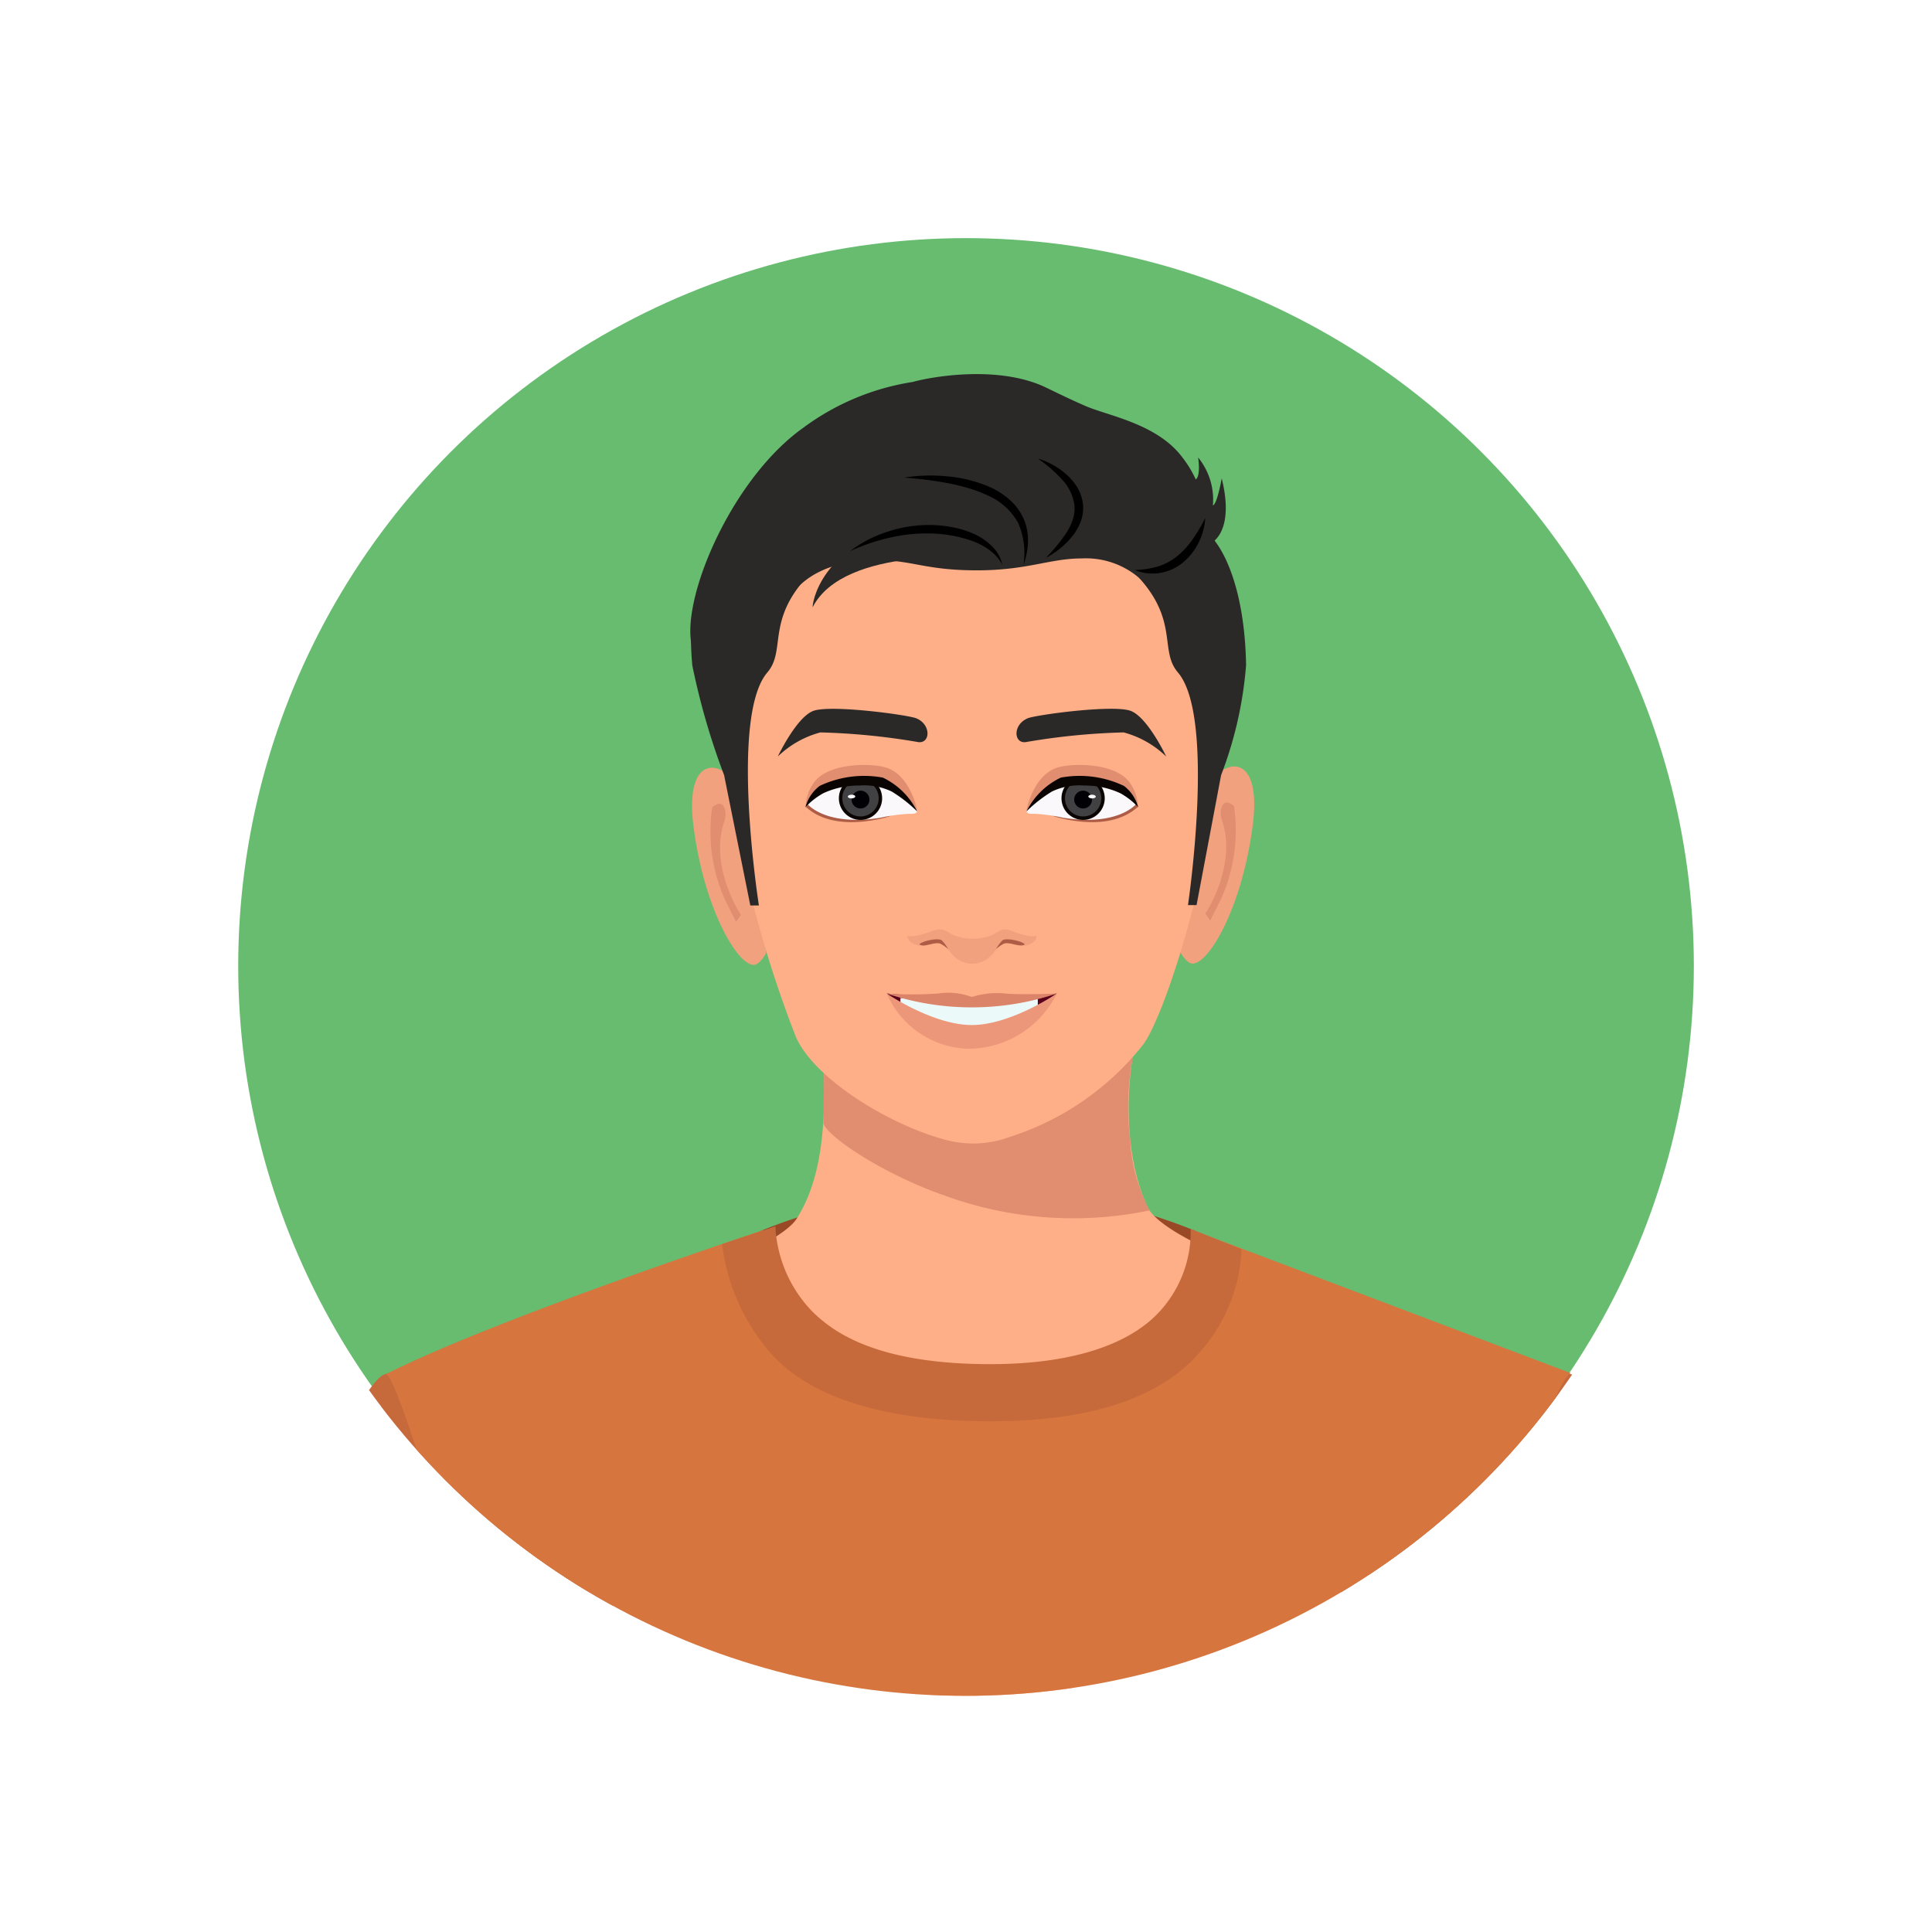
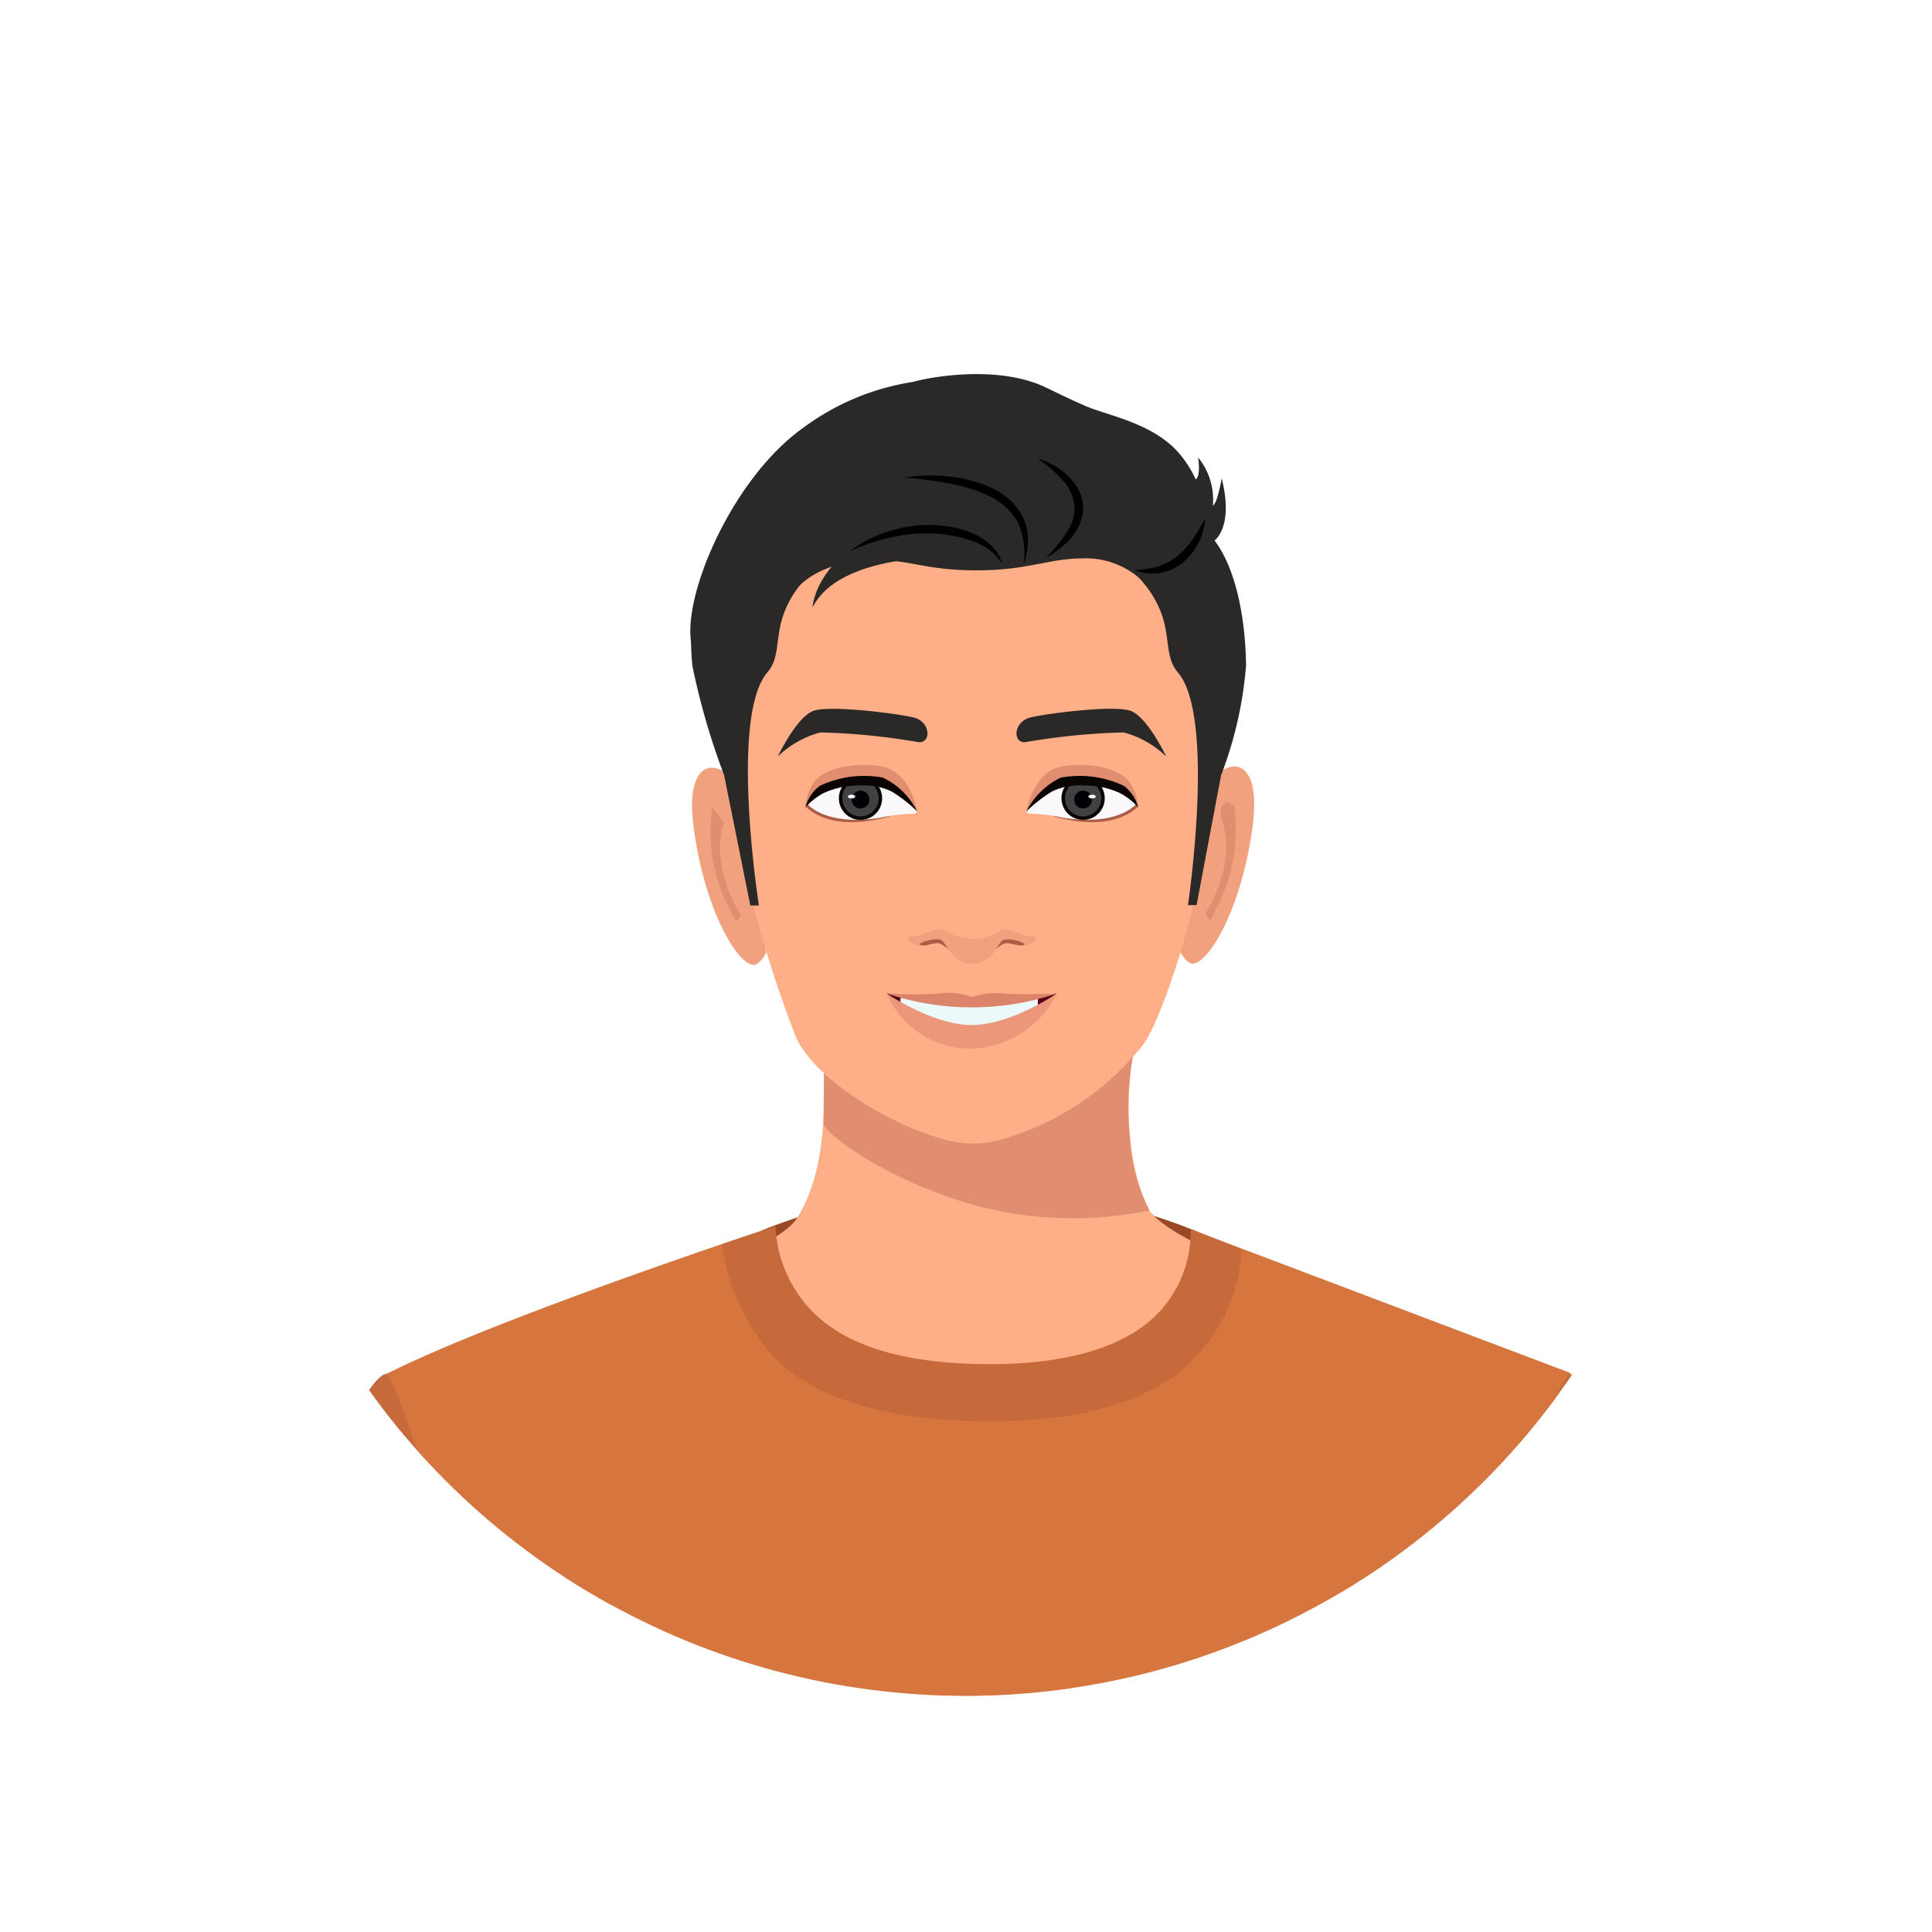
<svg xmlns="http://www.w3.org/2000/svg" width="146" height="146" viewBox="0 0 146 146">
  <defs>
    <filter id="Ellipse_19" x="0" y="0" width="146" height="146" filterUnits="userSpaceOnUse">
      <feOffset input="SourceAlpha" />
      <feGaussianBlur stdDeviation="6" result="blur" />
      <feFlood flood-color="#a7ff00" flood-opacity="0.706" />
      <feComposite operator="in" in2="blur" />
      <feComposite in="SourceGraphic" />
    </filter>
    <clipPath id="clip-path">
      <circle id="Ellipse_17" data-name="Ellipse 17" cx="55.471" cy="55.471" r="55.471" transform="translate(3.236 8.869)" fill="none" />
    </clipPath>
  </defs>
  <g id="Group_146030" data-name="Group 146030" transform="translate(138.232 -4657.515)">
    <g transform="matrix(1, 0, 0, 1, -138.23, 4657.51)" filter="url(#Ellipse_19)">
-       <circle id="Ellipse_19-2" data-name="Ellipse 19" cx="55" cy="55" r="55" transform="translate(18 18)" fill="#68bc70" />
-     </g>
+       </g>
    <g id="Group_146027" data-name="Group 146027" transform="translate(-127.217 4665.858)">
      <g id="Group_126961" data-name="Group 126961" transform="translate(3.213)" clip-path="url(#clip-path)">
        <path id="Path_520346" data-name="Path 520346" d="M129.459,191.243H96.63V179.088a43.713,43.713,0,0,1,32.829,0Z" transform="translate(-53.36 -94.418)" fill="#994926" />
        <path id="Path_520347" data-name="Path 520347" d="M127.3,173.339c-2.265-1.387-20.472-6.362-22.029-9.936-2.531-5.812-.778-12.886-.778-12.886l-23.736-.325c.259,5.306.389,10.5-1.946,14.185-1.457,2.3-12.261,6.375-20.411,8.385,1.311,1.1,7.451,14.9,30.513,27.6a87.632,87.632,0,0,0,10.229-.188c10.14-6.368,26.69-21.839,28.159-26.837" transform="translate(-32.835 -80.624)" fill="#ffaf87" />
        <path id="Path_520348" data-name="Path 520348" d="M130.25,154.139l-23.36.854-.046,4.351c.6,1.2,4.786,3.877,9.115,5.389a28.344,28.344,0,0,0,15.529,1.135,13.144,13.144,0,0,1-1.472-5.35,20.569,20.569,0,0,1,.234-6.38" transform="translate(-58.842 -82.742)" fill="#e08d70" />
        <path id="Path_520349" data-name="Path 520349" d="M89.476,109.577,91,121.243s-.478.915-.956.9c-1.267-.033-3.764-4.353-4.542-10.526-.708-5.617,2.4-5.282,3.976-2.043" transform="translate(-47.33 -57.57)" fill="#f2a17e" />
-         <path id="Path_520350" data-name="Path 520350" d="M88.546,113.4a12.651,12.651,0,0,0,1,7.057l.8,1.584.367-.52s-2.4-3.579-1.278-6.987c.248-.709.06-1.284-.233-1.388-.266-.094-.6.2-.659.254" transform="translate(-48.951 -60.728)" fill="#e08d70" />
+         <path id="Path_520350" data-name="Path 520350" d="M88.546,113.4a12.651,12.651,0,0,0,1,7.057l.8,1.584.367-.52s-2.4-3.579-1.278-6.987" transform="translate(-48.951 -60.728)" fill="#e08d70" />
        <path id="Path_520351" data-name="Path 520351" d="M166.551,109.37l-1.523,11.666s.478.915.956.9c1.267-.034,3.764-4.353,4.542-10.526.708-5.618-2.4-5.282-3.976-2.043" transform="translate(-90.076 -57.459)" fill="#f2a17e" />
        <path id="Path_520352" data-name="Path 520352" d="M171.308,113.193a12.649,12.649,0,0,1-1,7.056l-.8,1.585-.367-.521s2.405-3.579,1.278-6.987c-.248-.709-.06-1.283.233-1.388.266-.094.6.2.659.255" transform="translate(-92.282 -60.616)" fill="#e08d70" />
        <path id="Path_520353" data-name="Path 520353" d="M127.755,78.351c-.864,8.373-4.062,17.841-5.5,19.768a20.934,20.934,0,0,1-10.1,6.991,7.966,7.966,0,0,1-4.973.178c-4.3-1.174-9.957-4.7-11.224-7.858a87.835,87.835,0,0,1-5.2-20.354c-.437-3.375-.272-9.674.87-12.925,2.177-8.1,8.778-12.755,17.7-12.862,8.061-.1,15.291,4.029,17.771,11.44,1.163,3.475,1.121,11.081.653,15.621" transform="translate(-50.088 -27.532)" fill="#ffaf87" />
        <path id="Path_520354" data-name="Path 520354" d="M120.526,134.077s.014.778,1.231.778c.316,0,.684-.539,1.278-.292.313.131.659.723.95,1.015a1.976,1.976,0,0,0,2.977-.1c.229-.227.483-.808,1.014-.927a1.359,1.359,0,0,1,1.007.227c.535.259,1.491-.276,1.248-.7,0,0-.213.231-1.475-.227-1.108-.4-.973-.253-1.76.154a3.836,3.836,0,0,1-3.063,0c-.7-.389-.832-.543-1.739-.2-.668.251-1.5.422-1.669.276" transform="translate(-66.187 -71.724)" fill="#f2a17e" />
        <path id="Path_520355" data-name="Path 520355" d="M122.589,135.547c.32-.225,1.4-.427,1.618-.226a3.12,3.12,0,0,1,.485.664,2.669,2.669,0,0,0-.593-.413c-.383-.159-1.06.213-1.441.111-.162-.044-.168-.067-.069-.137" transform="translate(-67.26 -72.597)" fill="#ad5d46" />
        <path id="Path_520356" data-name="Path 520356" d="M137.08,135.547c-.32-.225-1.4-.427-1.618-.226a3.119,3.119,0,0,0-.485.664,2.668,2.668,0,0,1,.593-.413c.383-.159,1.06.213,1.441.111.162-.044.168-.067.069-.137" transform="translate(-73.944 -72.597)" fill="#ad5d46" />
        <path id="Path_520357" data-name="Path 520357" d="M164.718,78.327a29.579,29.579,0,0,1-1.889,8.32l-1.854,9.817h-.648s2.116-14.227-.763-17.585c-1.576-1.839.458-4.389-4.25-8.42-1.082-.927,3.927-2.409,5.246-2.623,1.482-.24,4.03,3.2,4.158,10.492" transform="translate(-84.78 -36.408)" fill="#2b2928" />
        <path id="Path_520358" data-name="Path 520358" d="M85.322,78.4a53.436,53.436,0,0,0,2.409,8.32l1.981,9.849h.648S88.116,82.315,91,78.956c1.576-1.839-.458-4.389,4.25-8.42,1.082-.927-3.023-2.345-4.342-2.559-.96-.128-6.462,1.024-5.582,10.428" transform="translate(-47.238 -36.485)" fill="#2b2928" />
        <path id="Path_520359" data-name="Path 520359" d="M125.273,50.895s-.337,1.951-.667,2.049a5.029,5.029,0,0,0-1.115-3.626s.222,1.369-.18,1.661a8.083,8.083,0,0,0-.991-1.641c-1.891-2.564-5.621-3.165-7.317-3.9s-2.92-1.387-3.445-1.6c-3.7-1.51-8.591-.53-9.628-.227a18.685,18.685,0,0,0-8.27,3.457c-5.416,3.84-9.212,12.827-8.445,16.409s6.525-1.343,6.525-1.343.384-5.118,7.613-5.054c2.587.023,3.58.768,7.421.768s5.488-.9,7.933-.9a6.2,6.2,0,0,1,6.333,4.734c.98,3.135,3.3-3.366,3.712-6.1.405-.361,1.3-1.556.522-4.686" transform="translate(-47.178 -23.091)" fill="#2b2928" />
        <path id="Path_520360" data-name="Path 520360" d="M117.81,69.765s-10.347-.963-12.74,3.726c.017-.9,1.253-5.351,8.183-6.372s4.68,2.9,4.557,2.646" transform="translate(-57.89 -35.939)" fill="#2b2928" />
        <path id="Path_520361" data-name="Path 520361" d="M111.151,69.629a9.319,9.319,0,0,1,2.869-1.486,9.91,9.91,0,0,1,3.234-.5,9.041,9.041,0,0,1,1.64.168,7.057,7.057,0,0,1,1.585.482,4.738,4.738,0,0,1,1.385.929,2.76,2.76,0,0,1,.807,1.419,3.381,3.381,0,0,0-1.036-1.151,5.353,5.353,0,0,0-1.361-.686,10.283,10.283,0,0,0-3.033-.523,12.418,12.418,0,0,0-1.552.064,13.93,13.93,0,0,0-1.541.259,15.185,15.185,0,0,0-3,1.022" transform="translate(-61.155 -36.312)" />
        <path id="Path_520362" data-name="Path 520362" d="M119.987,59.728a12.75,12.75,0,0,1,3.353-.086,10.133,10.133,0,0,1,3.29.869,6,6,0,0,1,1.443.986,4.191,4.191,0,0,1,1,1.454,4.109,4.109,0,0,1,.278,1.712,5.593,5.593,0,0,1-.337,1.654,5.712,5.712,0,0,0-.4-3.159,4.784,4.784,0,0,0-2.264-2.064,9.441,9.441,0,0,0-1.5-.57,15.934,15.934,0,0,0-1.582-.384,30.376,30.376,0,0,0-3.28-.413" transform="translate(-65.898 -31.978)" />
        <path id="Path_520363" data-name="Path 520363" d="M162.94,66.5a4.643,4.643,0,0,1-.484,1.823,4.529,4.529,0,0,1-1.186,1.529,3.6,3.6,0,0,1-3.67.582,7.092,7.092,0,0,0,1.773-.273,4.395,4.395,0,0,0,1.486-.809,6.249,6.249,0,0,0,1.159-1.284,12.7,12.7,0,0,0,.922-1.567" transform="translate(-86.089 -35.699)" />
        <path id="Path_520364" data-name="Path 520364" d="M141.837,56.806a5.41,5.41,0,0,1,1.143.485,5.554,5.554,0,0,1,1.027.732,4.2,4.2,0,0,1,.825,1,3.162,3.162,0,0,1,.412,1.276,2.99,2.99,0,0,1-.2,1.33,4.147,4.147,0,0,1-.295.588c-.059.091-.107.189-.174.274l-.2.253a6.39,6.39,0,0,1-1.937,1.561,13.493,13.493,0,0,0,1.528-1.858,4.691,4.691,0,0,0,.5-1.023,2.738,2.738,0,0,0,.13-1.07,3.492,3.492,0,0,0-.95-1.976,10.509,10.509,0,0,0-1.812-1.571" transform="translate(-77.627 -30.494)" />
        <path id="Path_520365" data-name="Path 520365" d="M104.233,112.964s4.015,1.2,6.218.969c0,0-4.146,1.471-6.486-.657Z" transform="translate(-57.297 -60.64)" fill="#ad5d46" />
        <path id="Path_520366" data-name="Path 520366" d="M112.493,111.676a6.629,6.629,0,0,0-2.172-1.6s-3.214-1.168-5.3.547c0,0-.3.26-.73.7,0,0,1.36,1.676,5.48,1.011a13.168,13.168,0,0,1,2.224-.3c.789.051.5-.36.5-.36" transform="translate(-57.473 -58.881)" fill="#faf8fb" />
        <path id="Path_520367" data-name="Path 520367" d="M109.357,110.367a1.634,1.634,0,1,0,1.6-1.667,1.634,1.634,0,0,0-1.6,1.667" transform="translate(-60.191 -58.351)" fill="#0a0502" />
        <path id="Path_520368" data-name="Path 520368" d="M109.921,110.664a1.372,1.372,0,1,0,1.345-1.4,1.373,1.373,0,0,0-1.345,1.4" transform="translate(-60.494 -58.654)" fill="#414042" />
        <path id="Path_520369" data-name="Path 520369" d="M111.435,111.669a.673.673,0,1,0,.659-.686.673.673,0,0,0-.659.686" transform="translate(-61.307 -59.576)" fill="#010005" />
        <path id="Path_520370" data-name="Path 520370" d="M110.816,111.788c0,.078.129.139.285.135s.28-.069.279-.147-.129-.138-.285-.135-.28.069-.279.146" transform="translate(-60.975 -59.93)" fill="#faf8fb" />
        <path id="Path_520371" data-name="Path 520371" d="M112.39,110.3s-.493-2.842-2.489-3.354c-1.2-.308-4.324-.3-5.35,1.2a3.191,3.191,0,0,0-.6,1.83,4.983,4.983,0,0,1,3.684-2c2.777-.32,4.753,2.317,4.753,2.317" transform="translate(-57.291 -57.321)" fill="#e08d70" />
        <path id="Path_520372" data-name="Path 520372" d="M107.957,109.293a4.793,4.793,0,0,1,2.465.453,10.668,10.668,0,0,1,1.919,1.5,5.594,5.594,0,0,0-2.59-2.553,7.809,7.809,0,0,0-4.781.629,3,3,0,0,0-1.072,1.61,5.41,5.41,0,0,1,1.353-1.06,6.292,6.292,0,0,1,2.707-.58" transform="translate(-57.261 -58.272)" fill="#0a0502" />
        <path id="Path_520373" data-name="Path 520373" d="M109.842,98.343c1.183.47,1.086,2.007.086,1.791a50.863,50.863,0,0,0-7.318-.719,7.373,7.373,0,0,0-3.218,1.821s1.379-2.917,2.649-3.434,7.166.289,7.8.541" transform="translate(-54.842 -52.41)" fill="#2b2928" />
        <path id="Path_520374" data-name="Path 520374" d="M150.339,112.964s-4.015,1.2-6.218.969c0,0,4.146,1.471,6.486-.657Z" transform="translate(-78.853 -60.64)" fill="#ad5d46" />
        <path id="Path_520375" data-name="Path 520375" d="M140.03,111.676a6.629,6.629,0,0,1,2.172-1.6s3.215-1.168,5.3.547c0,0,.3.26.73.7,0,0-1.36,1.676-5.48,1.011a13.168,13.168,0,0,0-2.224-.3c-.789.051-.5-.36-.5-.36" transform="translate(-76.629 -58.881)" fill="#faf8fb" />
        <path id="Path_520376" data-name="Path 520376" d="M148.945,110.367a1.634,1.634,0,1,1-1.6-1.667,1.634,1.634,0,0,1,1.6,1.667" transform="translate(-79.689 -58.351)" fill="#0a0502" />
        <path id="Path_520377" data-name="Path 520377" d="M148.987,110.664a1.372,1.372,0,1,1-1.345-1.4,1.373,1.373,0,0,1,1.345,1.4" transform="translate(-79.992 -58.654)" fill="#414042" />
        <path id="Path_520378" data-name="Path 520378" d="M149.094,111.669a.673.673,0,1,1-.659-.686.673.673,0,0,1,.659.686" transform="translate(-80.8 -59.576)" fill="#010005" />
        <path id="Path_520379" data-name="Path 520379" d="M150.619,111.788c0,.078-.129.139-.285.135s-.28-.069-.279-.147.129-.138.285-.135.28.069.279.146" transform="translate(-82.038 -59.93)" fill="#faf8fb" />
        <path id="Path_520380" data-name="Path 520380" d="M139.921,110.3s.493-2.842,2.489-3.354c1.2-.308,4.324-.3,5.35,1.2a3.191,3.191,0,0,1,.6,1.83,4.983,4.983,0,0,0-3.684-2c-2.777-.32-4.753,2.317-4.753,2.317" transform="translate(-76.598 -57.321)" fill="#e08d70" />
        <path id="Path_520381" data-name="Path 520381" d="M144.346,109.293a4.794,4.794,0,0,0-2.465.453,10.668,10.668,0,0,0-1.919,1.5,5.6,5.6,0,0,1,2.591-2.553,7.81,7.81,0,0,1,4.781.629,3,3,0,0,1,1.071,1.61,5.41,5.41,0,0,0-1.353-1.06,6.289,6.289,0,0,0-2.707-.58" transform="translate(-76.62 -58.272)" fill="#0a0502" />
        <path id="Path_520382" data-name="Path 520382" d="M139.2,98.343c-1.183.47-1.086,2.007-.086,1.791a50.862,50.862,0,0,1,7.319-.719,7.375,7.375,0,0,1,3.218,1.821S148.273,98.32,147,97.8s-7.166.289-7.8.541" transform="translate(-75.749 -52.41)" fill="#2b2928" />
        <path id="Path_520383" data-name="Path 520383" d="M130.023,144.072l-4.609.733-8.249-.733,2.386,2.269,3.608,1.078,3.91-1.259Z" transform="translate(-64.383 -77.339)" fill="#59001b" />
        <path id="Path_520384" data-name="Path 520384" d="M119.4,144.809v.861c4.458,1.867,7.043,2.1,10.382.263v-1.042Z" transform="translate(-65.583 -77.734)" fill="#ebf9f9" />
        <path id="Path_520385" data-name="Path 520385" d="M117.165,144.072a6.9,6.9,0,0,0,6.222,4.176,7.476,7.476,0,0,0,6.635-4.176s-3.482,2.384-6.429,2.384-6.429-2.384-6.429-2.384" transform="translate(-64.383 -77.338)" fill="#ed977a" />
        <path id="Path_520386" data-name="Path 520386" d="M126.141,144a6.229,6.229,0,0,0-2.547.263,4.99,4.99,0,0,0-2.547-.263,28.95,28.95,0,0,1-3.882,0,20.281,20.281,0,0,0,12.857,0s-2.6.113-3.882,0" transform="translate(-64.383 -77.262)" fill="#db846a" />
        <path id="Path_520387" data-name="Path 520387" d="M8.826,272.092c1.1-16.291,4.255-41.4,4.338-41.768,3.9-17.558,5.257-19.386,8.181-21.975a5.731,5.731,0,0,1,6.727-.656,14.748,14.748,0,0,1,4.657,4.864A26.835,26.835,0,0,1,36.52,224.6c.768,9.7-2.086,15.689-5.214,25.068a245.636,245.636,0,0,0-7,26.253c-1.284,8.627-4.329,8.943-7.425,8.4-8.933-1.577-8.951-4.989-8.06-12.226" transform="translate(-6.026 -111.062)" fill="#f2a17e" />
        <path id="Path_520388" data-name="Path 520388" d="M7.617,254.808a115.925,115.925,0,0,0,12.97,2.181c2.513.241,9.176,1.042,9.176,1.042s6.171-25.179,8.031-35.733c1.52-8.621-2.959-15.73-10.71-17.146a11.6,11.6,0,0,0-6.8.362c-2.9,1.939-8.233,17.4-12.664,49.295" transform="translate(-5.577 -109.949)" fill="#c66a3c" />
        <path id="Path_520389" data-name="Path 520389" d="M222.66,272.092c-1.1-16.291-4.255-41.4-4.338-41.768-3.9-17.558-5.257-19.386-8.181-21.975a5.731,5.731,0,0,0-6.727-.656,14.748,14.748,0,0,0-4.657,4.864,26.835,26.835,0,0,0-3.792,12.044c-.768,9.7,2.086,15.689,5.214,25.068a245.636,245.636,0,0,1,7,26.253c1.284,8.627,4.329,8.943,7.425,8.4,8.933-1.577,8.951-4.989,8.06-12.226" transform="translate(-106.079 -111.062)" fill="#f2a17e" />
        <path id="Path_520390" data-name="Path 520390" d="M221.229,254.808a115.925,115.925,0,0,1-12.97,2.181c-2.513.241-9.176,1.042-9.176,1.042s-6.171-25.179-8.031-35.733c-1.52-8.621,2.959-15.73,10.71-17.146a11.6,11.6,0,0,1,6.8.362c2.9,1.939,8.232,17.4,12.664,49.295" transform="translate(-103.887 -109.949)" fill="#c66a3c" />
        <path id="Path_520391" data-name="Path 520391" d="M40.509,316.14s1.439-14.65,3.455-26.763c2.685-16.137,2.3-43.448.288-61.207-1.668-14.7-8.032-35-8.829-34.6,8.253-4.194,28.554-10.906,28.554-10.906s-3.1,10.856,16.473,10.856c18.329,0,16.026-10.831,16.026-10.831l28.479,10.779c-2.649,2.145-6.758,25.123-8.375,34.7-2.66,15.745-2.957,39.963-.069,58.064,3.167,19.849,3.444,29.736,3.444,29.736a64.551,64.551,0,0,1-79.445.172" transform="translate(-20.503 -98.055)" fill="#d6753e" />
        <path id="Path_520392" data-name="Path 520392" d="M94.327,182.07a9.9,9.9,0,0,0,2.834,6.478c1.58,1.535,4.846,3.933,13.416,3.933,6.19,0,10.359-1.484,12.611-3.793a8.91,8.91,0,0,0,2.519-6.427l3.839,1.535a12.307,12.307,0,0,1-2.953,7.551c-2.93,3.618-8.318,5.452-16.015,5.452-8.362,0-14.257-1.97-17.113-5.758a15.408,15.408,0,0,1-3.166-7.629Z" transform="translate(-49.958 -97.736)" fill="#c66a3c" />
      </g>
    </g>
  </g>
</svg>